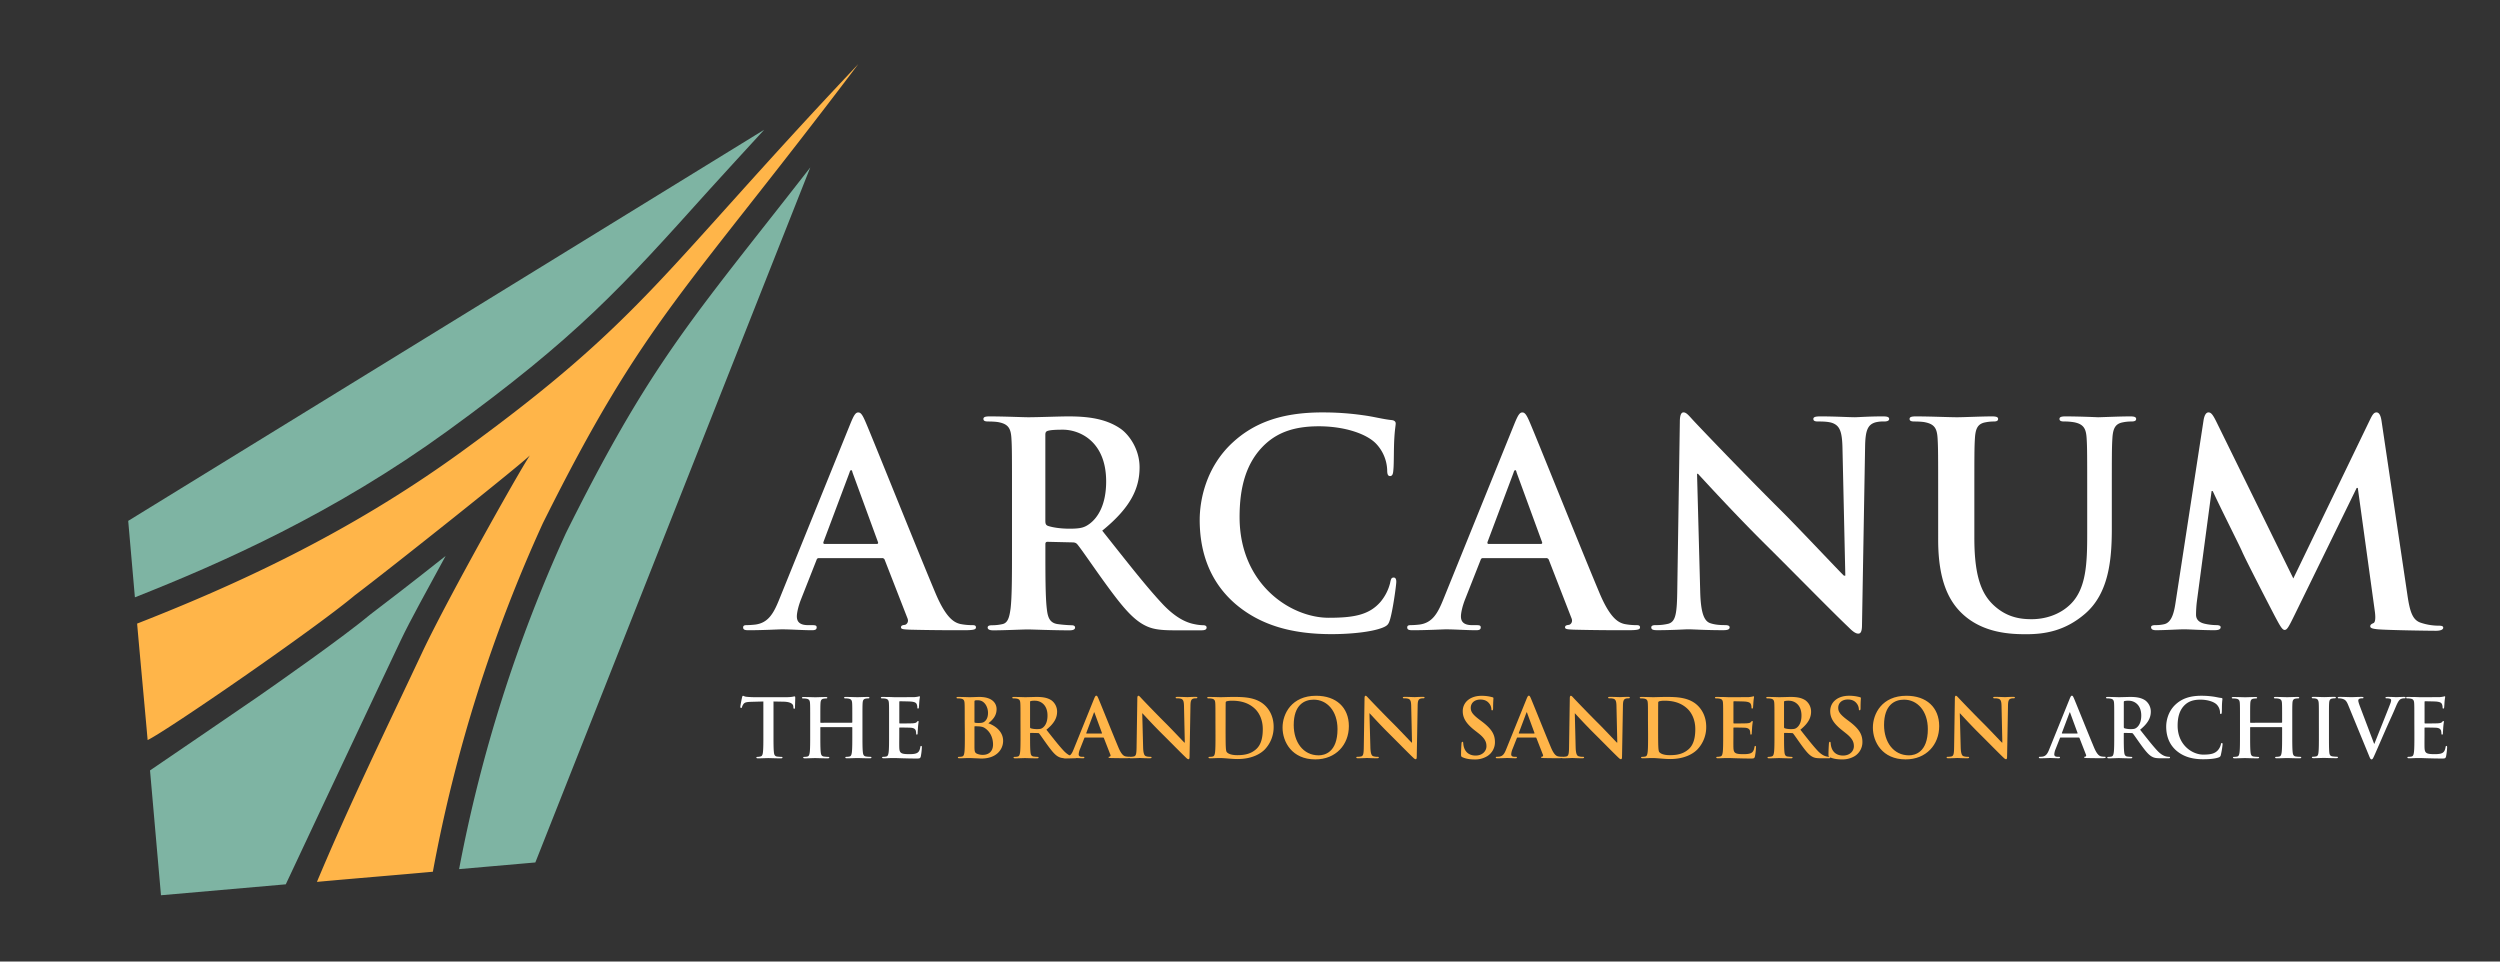
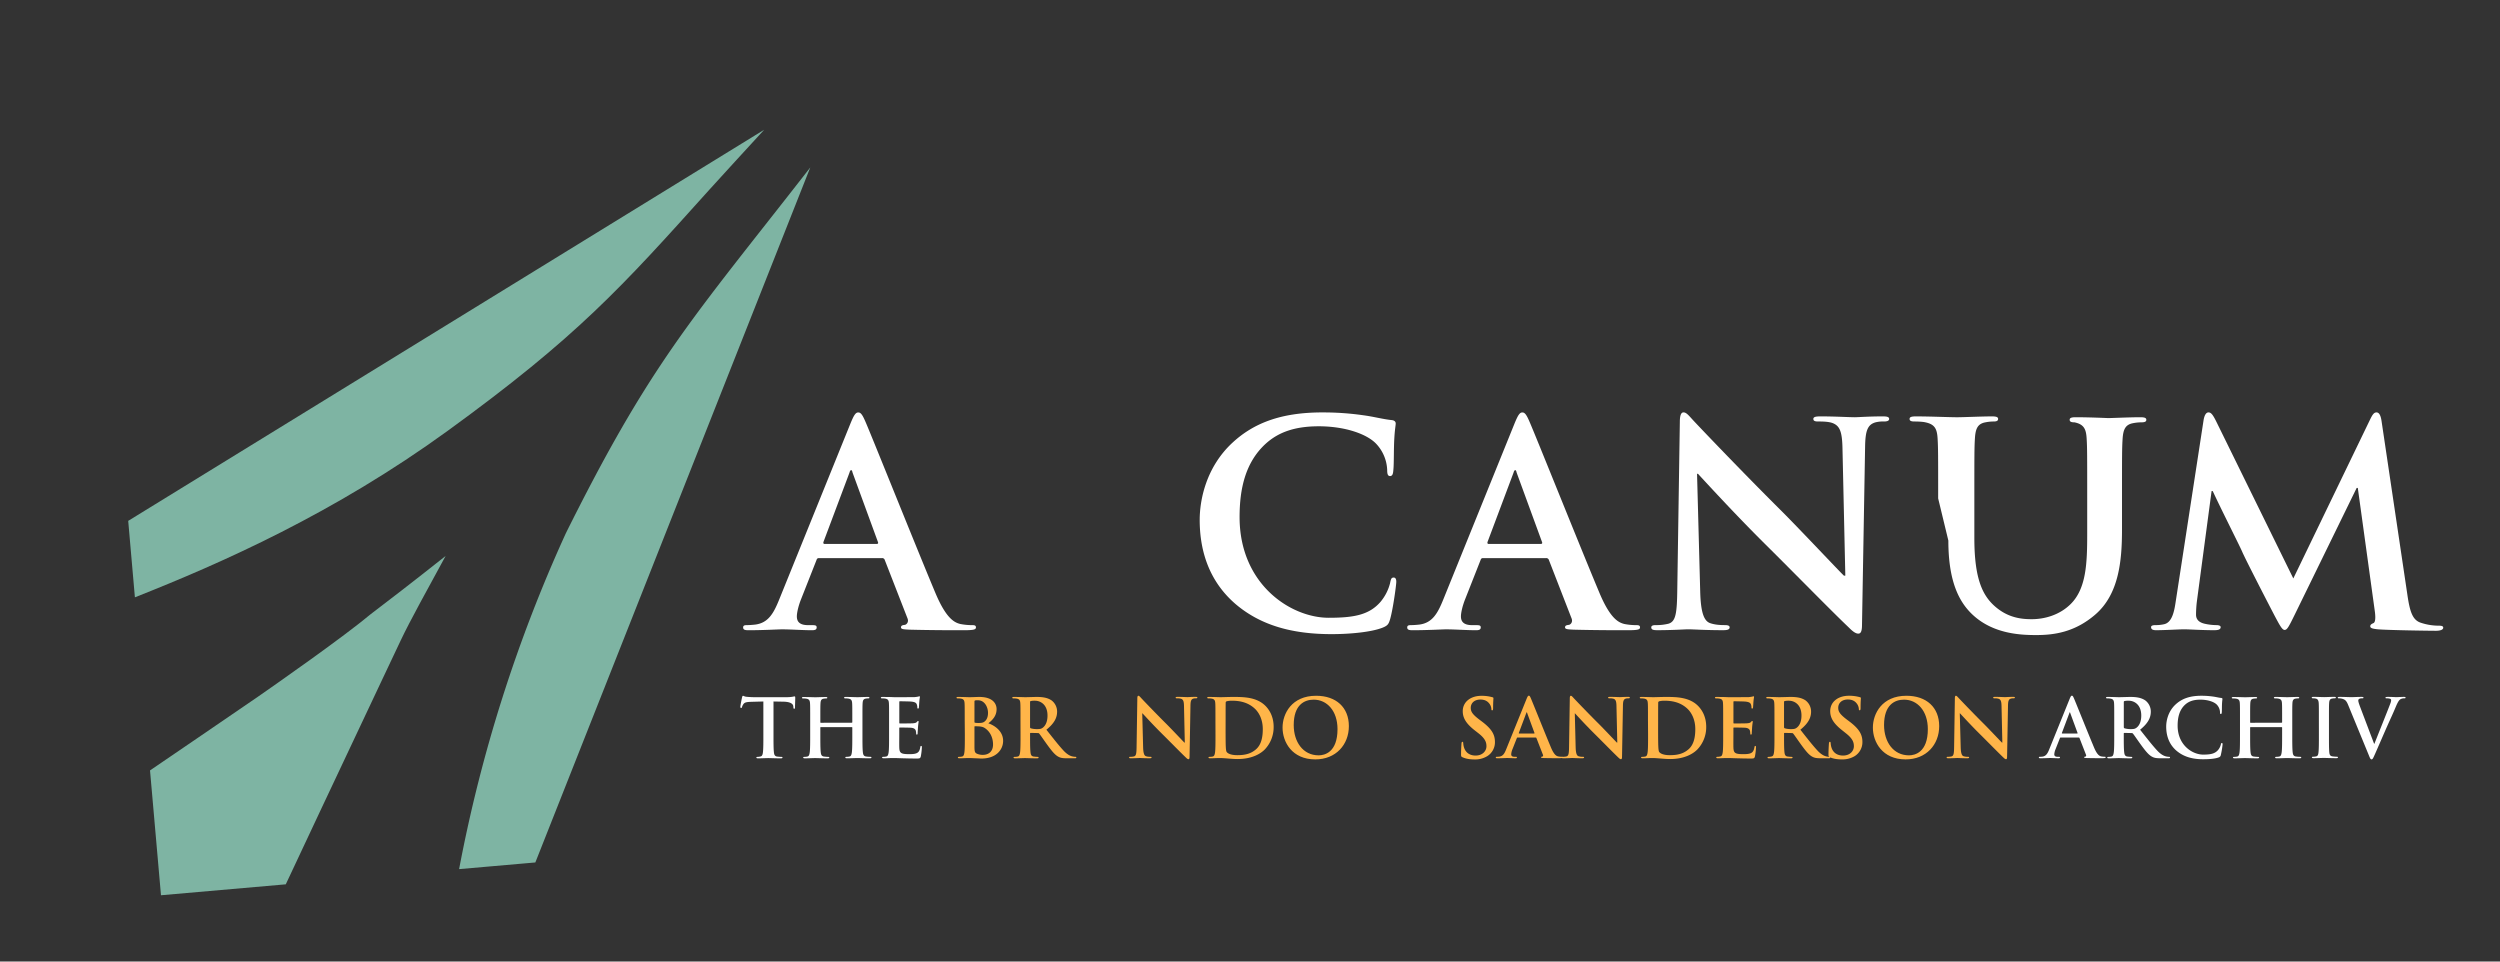
<svg xmlns="http://www.w3.org/2000/svg" xmlns:ns1="http://sodipodi.sourceforge.net/DTD/sodipodi-0.dtd" xmlns:ns2="http://www.inkscape.org/namespaces/inkscape" viewBox="0 0 390 150" version="1.1" id="svg82" ns1:docname="Arcanum - MAIN LOGO for Arcanum.svg" ns2:version="0.92.4 (5da689c313, 2019-01-14)" ns2:export-filename="C:\Users\har29370\Downloads\Jofwu-20211019T175032Z-001\Jofwu\Arcanum - MAIN LOGO for Arcanum.png" ns2:export-xdpi="96" ns2:export-ydpi="96" width="390" height="150">
  <rect x="0" y="0" width="390" height="150" fill="#333333" stroke="none" />
  <ns1:namedview pagecolor="#ffffff" bordercolor="#666666" borderopacity="1" objecttolerance="10" gridtolerance="10" guidetolerance="10" ns2:pageopacity="0" ns2:pageshadow="2" ns2:window-width="1920" ns2:window-height="1017" id="namedview84" showgrid="false" ns2:zoom="1.3804197" ns2:cx="134.96728" ns2:cy="51.897632" ns2:window-x="1912" ns2:window-y="-8" ns2:window-maximized="1" ns2:current-layer="svg82" />
  <defs id="defs4">
    <style id="style2">.cls-1{fill:#186e64;}.cls-2{fill:#ffb25b;}</style>
  </defs>
  <g id="Capa_2" data-name="Capa 2" transform="translate(-1054.043,-391.4)">
    <g id="Capa_1-2" data-name="Capa 1" transform="matrix(0.139,0,0,0.139,1074.043,401.4)">
      <path class="cls-1" d="m 775.189,554.42 c -1.59,0 -2.23,0.64 -2.86,2.54 l -17.14,43.49 c -3.18,7.94 -4.77,15.56 -4.77,19.37 0,5.71 2.86,9.84 12.7,9.84 h 4.76 c 3.82,0 4.77,0.63 4.77,2.54 0,2.54 -1.91,3.17 -5.4,3.17 -10.16,0 -23.81,-1 -33.65,-1 -3.49,0 -21,1 -37.46,1 -4.13,0 -6,-0.63 -6,-3.17 0,-1.91 1.27,-2.54 3.81,-2.54 a 95.32,95.32 0 0 0 9.84,-0.64 c 14.6,-1.9 20.64,-12.69 27,-28.57 l 79.68,-196.82 c 3.81,-9.2 5.72,-12.69 8.89,-12.69 2.86,0 4.76,2.85 7.94,10.16 7.61,17.45 58.41,144.44 78.72,192.69 12.07,28.57 21.28,33 27.94,34.6 a 69.78,69.78 0 0 0 13.33,1.27 c 2.55,0 4.13,0.32 4.13,2.54 0,2.54 -2.86,3.17 -14.6,3.17 -11.43,0 -34.6,0 -60,-0.63 -5.71,-0.32 -9.52,-0.32 -9.52,-2.54 0,-1.91 1.27,-2.54 4.44,-2.86 2.22,-0.63 4.45,-3.49 2.86,-7.3 l -25.47,-65.39 a 3,3 0 0 0 -3.17,-2.23 z m 64.76,-15.87 c 1.59,0 1.9,-0.95 1.59,-1.9 l -28.58,-78.1 c -0.31,-1.26 -0.63,-2.85 -1.59,-2.85 -0.96,0 -1.58,1.59 -1.9,2.85 l -29.2,77.78 c -0.32,1.27 0,2.22 1.27,2.22 z" id="path6" ns2:connector-curvature="0" style="fill:#ffffff;fill-opacity:1" />
-       <path class="cls-1" d="m 991.878,487.44 c 0,-48.25 0,-57.14 -0.64,-67.3 -0.63,-10.79 -3.18,-15.87 -13.65,-18.09 -2.54,-0.64 -7.94,-0.95 -12.38,-0.95 -3.49,0 -5.4,-0.64 -5.4,-2.86 0,-2.22 2.23,-2.86 7,-2.86 16.82,0 36.82,0.95 43.49,0.95 10.79,0 34.92,-0.95 44.76,-0.95 20,0 41.27,1.91 58.41,13.65 8.89,6 21.59,22.22 21.59,43.49 0,23.5 -9.84,45.08 -41.91,71.11 28.25,35.53 50.16,63.81 68.88,83.53 17.78,18.41 30.8,20.64 35.56,21.59 a 50.35,50.35 0 0 0 8.89,1 c 2.53,0 3.8,1 3.8,2.54 0,2.54 -2.22,3.17 -6,3.17 h -30.15 c -17.78,0 -25.72,-1.58 -34,-6 -13.65,-7.3 -25.72,-22.22 -43.5,-46.66 -12.69,-17.46 -27.3,-39 -31.42,-43.81 -1.59,-1.9 -3.49,-2.22 -5.72,-2.22 l -27.61,-0.64 c -1.59,0 -2.54,0.64 -2.54,2.54 v 4.45 c 0,29.52 0,54.6 1.58,67.93 1,9.2 2.86,16.19 12.38,17.46 a 147.52,147.52 0 0 0 15.56,1.27 c 2.54,0 3.81,1 3.81,2.54 0,2.22 -2.22,3.17 -6.35,3.17 -18.41,0 -41.9,-1 -46.67,-1 -6,0 -26,1 -38.72,1 -4.13,0 -6.36,-1 -6.36,-3.17 0,-1.59 1.28,-2.54 5.08,-2.54 a 52.08,52.08 0 0 0 11.43,-1.27 c 6.35,-1.27 7.94,-8.26 9.21,-17.46 1.59,-13.33 1.59,-38.41 1.59,-67.62 z m 37.43,25.08 c 0,3.49 0.63,4.76 2.85,5.72 6.67,2.22 16.19,3.17 24.13,3.17 12.7,0 16.82,-1.27 22.54,-5.4 9.52,-7 18.73,-21.58 18.73,-47.62 0,-45.07 -29.84,-58.09 -48.57,-58.09 -7.94,0 -13.65,0.32 -16.83,1.27 -2.22,0.63 -2.85,1.91 -2.85,4.45 z" id="path8" ns2:connector-curvature="0" style="fill:#ffffff;fill-opacity:1" />
      <path class="cls-1" d="m 1241.897,605.22 c -31.11,-27.31 -39.36,-62.86 -39.36,-93.65 0,-21.59 6.66,-59 37.14,-87 22.85,-21 53,-33.65 100.32,-33.65 a 314.39,314.39 0 0 1 46,3.17 c 12.07,1.59 22.22,4.44 31.75,5.4 3.49,0.32 4.76,1.9 4.76,3.81 0,2.54 -1,6.35 -1.58,17.46 -0.64,10.47 -0.32,27.93 -1,34.28 -0.32,4.76 -1,7.3 -3.81,7.3 -2.54,0 -3.17,-2.54 -3.17,-7 a 45.39,45.39 0 0 0 -12.32,-29.18 c -10.48,-11.11 -35.24,-19.68 -64.44,-19.68 -27.62,0 -45.72,7 -59.69,19.68 -23.17,21.27 -29.2,51.43 -29.2,82.22 0,75.56 57.45,113 100,113 28.26,0 45.4,-3.18 58.1,-17.78 a 52.93,52.93 0 0 0 10.79,-21 c 1,-5.08 1.59,-6.35 4.13,-6.35 2.22,0 2.85,2.22 2.85,4.76 0,3.81 -3.8,31.43 -7,42.22 -1.59,5.4 -2.86,7 -8.25,9.21 -12.7,5.08 -36.83,7.3 -57.14,7.3 -43.48,0.08 -79.99,-9.45 -108.88,-34.52 z" id="path10" ns2:connector-curvature="0" style="fill:#ffffff;fill-opacity:1" />
      <path class="cls-1" d="m 1520.486,554.42 c -1.58,0 -2.22,0.64 -2.86,2.54 l -17.14,43.49 c -3.17,7.94 -4.76,15.56 -4.76,19.37 0,5.71 2.86,9.84 12.7,9.84 h 4.76 c 3.81,0 4.76,0.63 4.76,2.54 0,2.54 -1.9,3.17 -5.4,3.17 -10.16,0 -23.8,-1 -33.65,-1 -3.49,0 -21,1 -37.46,1 -4.12,0 -6,-0.63 -6,-3.17 0,-1.91 1.27,-2.54 3.81,-2.54 a 95.32,95.32 0 0 0 9.84,-0.64 c 14.61,-1.9 20.64,-12.69 27,-28.57 l 79.68,-196.82 c 3.81,-9.2 5.71,-12.69 8.89,-12.69 2.85,0 4.76,2.85 7.93,10.16 7.62,17.45 58.42,144.44 78.73,192.69 12.06,28.57 21.27,33 27.94,34.6 a 69.78,69.78 0 0 0 13.33,1.27 c 2.54,0 4.13,0.32 4.13,2.54 0,2.54 -2.86,3.17 -14.61,3.17 -11.42,0 -34.6,0 -60,-0.63 -5.72,-0.32 -9.53,-0.32 -9.53,-2.54 0,-1.91 1.27,-2.54 4.45,-2.86 2.22,-0.63 4.44,-3.49 2.85,-7.3 l -25.39,-65.39 a 3.07,3.07 0 0 0 -3.18,-2.23 z m 64.76,-15.87 c 1.59,0 1.9,-0.95 1.59,-1.9 l -28.57,-78.1 c -0.32,-1.26 -0.64,-2.85 -1.59,-2.85 -0.95,0 -1.59,1.59 -1.91,2.85 l -29.2,77.78 c -0.32,1.27 0,2.22 1.27,2.22 z" id="path12" ns2:connector-curvature="0" style="fill:#ffffff;fill-opacity:1" />
      <path class="cls-1" d="m 1764.264,592.16 c 0.63,24.76 4.76,33 11.11,35.24 5.4,1.9 11.43,2.22 16.51,2.22 3.49,0 5.4,0.63 5.4,2.54 0,2.54 -2.86,3.17 -7.3,3.17 -20.64,0 -33.34,-1 -39.37,-1 -2.86,0 -17.78,1 -34.28,1 -4.13,0 -7,-0.31 -7,-3.17 0,-1.91 1.91,-2.54 5.08,-2.54 a 56.37,56.37 0 0 0 14.29,-1.59 c 8.25,-2.54 9.52,-11.74 9.84,-39.36 l 2.85,-187 c 0,-6.35 1,-10.79 4.13,-10.79 3.49,0 6.35,4.12 11.75,9.84 3.81,4.13 52.06,54.92 98.41,101 21.58,21.59 64.44,67.3 69.84,72.38 h 1.59 l -3.18,-142.54 c -0.32,-19.37 -3.18,-25.4 -10.79,-28.57 -4.76,-1.9 -12.38,-1.9 -16.83,-1.9 -3.81,0 -5.08,-1 -5.08,-2.86 0,-2.54 3.5,-2.86 8.26,-2.86 16.5,0 31.74,0.95 38.41,0.95 3.49,0 15.55,-0.95 31.11,-0.95 4.12,0 7.3,0.32 7.3,2.86 0,1.9 -1.9,2.86 -5.71,2.86 a 34.69,34.69 0 0 0 -9.53,0.95 c -8.89,2.54 -11.43,9.2 -11.75,27 l -3.48,200.3 c 0,7 -1.28,9.84 -4.13,9.84 -3.49,0 -7.31,-3.49 -10.8,-7 -20,-19 -60.63,-60.63 -93.64,-93.33 -34.61,-34.28 -69.84,-73 -75.56,-79.05 h -1 z" id="path14" ns2:connector-curvature="0" style="fill:#ffffff;fill-opacity:1" />
-       <path class="cls-1" d="m 2031.319,487.44 c 0,-48.25 0,-57.14 -0.64,-67.3 -0.63,-10.79 -3.17,-15.87 -13.65,-18.09 -2.54,-0.64 -7.94,-0.95 -12.38,-0.95 -3.49,0 -5.4,-0.64 -5.4,-2.86 0,-2.22 2.23,-2.86 7,-2.86 16.82,0 36.82,0.95 46.35,0.95 7.61,0 27.61,-0.95 39,-0.95 4.76,0 7,0.64 7,2.86 0,2.22 -1.91,2.86 -5.08,2.86 a 47.39,47.39 0 0 0 -9.21,0.95 c -8.57,1.58 -11.11,7 -11.74,18.09 -0.64,10.16 -0.64,19 -0.64,67.3 v 44.45 c 0,46 9.21,65.39 24.76,78.09 14.29,11.74 28.89,13 39.68,13 14,0 31.11,-4.44 43.81,-17.14 17.46,-17.46 18.41,-46 18.41,-78.73 v -39.67 c 0,-48.25 0,-57.14 -0.63,-67.3 -0.64,-10.79 -3.17,-15.87 -13.65,-18.09 a 61.13,61.13 0 0 0 -11.43,-0.95 c -3.49,0 -5.4,-0.64 -5.4,-2.86 0,-2.22 2.23,-2.86 6.67,-2.86 16.19,0 36.19,0.95 36.51,0.95 3.81,0 23.8,-0.95 36.19,-0.95 4.44,0 6.66,0.64 6.66,2.86 0,2.22 -1.9,2.86 -5.71,2.86 a 47.39,47.39 0 0 0 -9.21,0.95 c -8.57,1.58 -11.11,7 -11.74,18.09 -0.64,10.16 -0.64,19 -0.64,67.3 v 34 c 0,35.24 -3.49,72.7 -30.16,95.55 -22.54,19.37 -45.39,22.86 -66,22.86 -16.82,0 -47.3,-1 -70.47,-21.9 -16.19,-14.61 -28.25,-38.1 -28.25,-84.13 z" id="path16" ns2:connector-curvature="0" style="fill:#ffffff;fill-opacity:1" />
+       <path class="cls-1" d="m 2031.319,487.44 c 0,-48.25 0,-57.14 -0.64,-67.3 -0.63,-10.79 -3.17,-15.87 -13.65,-18.09 -2.54,-0.64 -7.94,-0.95 -12.38,-0.95 -3.49,0 -5.4,-0.64 -5.4,-2.86 0,-2.22 2.23,-2.86 7,-2.86 16.82,0 36.82,0.95 46.35,0.95 7.61,0 27.61,-0.95 39,-0.95 4.76,0 7,0.64 7,2.86 0,2.22 -1.91,2.86 -5.08,2.86 a 47.39,47.39 0 0 0 -9.21,0.95 c -8.57,1.58 -11.11,7 -11.74,18.09 -0.64,10.16 -0.64,19 -0.64,67.3 v 44.45 c 0,46 9.21,65.39 24.76,78.09 14.29,11.74 28.89,13 39.68,13 14,0 31.11,-4.44 43.81,-17.14 17.46,-17.46 18.41,-46 18.41,-78.73 v -39.67 c 0,-48.25 0,-57.14 -0.63,-67.3 -0.64,-10.79 -3.17,-15.87 -13.65,-18.09 c -3.49,0 -5.4,-0.64 -5.4,-2.86 0,-2.22 2.23,-2.86 6.67,-2.86 16.19,0 36.19,0.95 36.51,0.95 3.81,0 23.8,-0.95 36.19,-0.95 4.44,0 6.66,0.64 6.66,2.86 0,2.22 -1.9,2.86 -5.71,2.86 a 47.39,47.39 0 0 0 -9.21,0.95 c -8.57,1.58 -11.11,7 -11.74,18.09 -0.64,10.16 -0.64,19 -0.64,67.3 v 34 c 0,35.24 -3.49,72.7 -30.16,95.55 -22.54,19.37 -45.39,22.86 -66,22.86 -16.82,0 -47.3,-1 -70.47,-21.9 -16.19,-14.61 -28.25,-38.1 -28.25,-84.13 z" id="path16" ns2:connector-curvature="0" style="fill:#ffffff;fill-opacity:1" />
      <path class="cls-1" d="m 2329.263,399.16 c 1,-5.4 2.86,-8.25 5.4,-8.25 2.54,0 4.45,1.58 8.57,9.84 l 86.67,176.5 86.34,-178.73 c 2.54,-5.08 4.13,-7.61 7,-7.61 2.87,0 4.76,3.17 5.71,9.84 l 28.89,194.28 c 2.86,20 6,29.2 15.55,32.06 a 63.39,63.39 0 0 0 19.69,3.17 c 2.85,0 5.07,0.32 5.07,2.23 0,2.54 -3.8,3.49 -8.25,3.49 -7.94,0 -51.74,-0.64 -64.44,-1.59 -7.3,-0.63 -9.21,-1.59 -9.21,-3.49 0,-1.59 1.27,-2.54 3.49,-3.49 1.91,-0.63 2.86,-4.76 1.59,-13.65 l -19.05,-138.09 h -1.27 l -69.2,141.58 c -7.3,14.92 -8.89,17.78 -11.74,17.78 -2.85,0 -6,-6.35 -11.12,-15.88 -7.61,-14.6 -32.69,-63.17 -36.5,-72.06 -2.86,-6.67 -21.91,-44.12 -33,-67.93 h -1.26 l -16.51,123.81 a 126.52,126.52 0 0 0 -0.95,14.92 c 0,6 4.13,8.89 9.53,10.15 a 61.29,61.29 0 0 0 13.33,1.59 c 2.54,0 4.76,0.63 4.76,2.22 0,2.86 -2.86,3.49 -7.62,3.49 -13.33,0 -27.62,-1 -33.33,-1 -6,0 -21.27,1 -31.43,1 -3.17,0 -5.71,-0.63 -5.71,-3.49 0,-1.59 1.9,-2.22 5.07,-2.22 a 40.9,40.9 0 0 0 9.53,-1 c 8.89,-1.9 11.43,-14.29 13,-25.08 z" id="path18" ns2:connector-curvature="0" style="fill:#ffffff;fill-opacity:1" />
      <path class="cls-1" d="m 712.829,715.336 -13.568,0.37 c -5.283,0.175 -7.473,0.637 -8.84,2.642 a 10.782,10.782 0 0 0 -1.552,3.186 c -0.175,0.73 -0.452,1.09 -1.028,1.09 -0.576,0 -0.822,-0.452 -0.822,-1.46 0,-1.449 1.737,-9.744 1.912,-10.474 0.278,-1.182 0.545,-1.727 1.1,-1.727 0.73,0 1.634,0.905 3.916,1.09 2.642,0.278 6.095,0.463 9.107,0.463 h 36.088 a 43.036,43.036 0 0 0 6.29,-0.463 23.353,23.353 0 0 1 2.457,-0.452 c 0.637,0 0.73,0.545 0.73,1.912 0,1.912 -0.267,8.223 -0.267,10.566 -0.092,0.915 -0.278,1.46 -0.822,1.46 -0.73,0 -0.915,-0.452 -1.028,-1.819 l -0.092,-1.028 c -0.175,-2.364 -2.642,-4.913 -10.741,-5.139 l -11.461,-0.216 v 37.352 c 0,8.377 0,15.572 0.452,19.529 0.278,2.559 0.822,4.553 3.556,4.923 a 37.805,37.805 0 0 0 4.646,0.36 c 1.028,0 1.46,0.278 1.46,0.73 0,0.637 -0.73,0.915 -1.737,0.915 -6.013,0 -11.748,-0.278 -14.298,-0.278 -2.056,0 -7.832,0.278 -11.481,0.278 -1.182,0 -1.819,-0.278 -1.819,-0.915 0,-0.452 0.37,-0.73 1.46,-0.73 a 14.739,14.739 0 0 0 3.299,-0.493 c 1.819,-0.37 2.364,-2.364 2.642,-5.006 0.452,-3.834 0.452,-11.029 0.452,-19.406 z" id="path20" ns2:connector-curvature="0" style="fill:#ffffff;fill-opacity:1;stroke-width:1.028" />
      <path class="cls-1" d="m 812.11,739.152 c 0.278,0 0.545,-0.185 0.545,-0.637 v -1.912 c 0,-13.845 0,-16.446 -0.175,-19.313 -0.185,-3.084 -0.915,-4.553 -3.916,-5.139 a 18.501,18.501 0 0 0 -3.556,-0.278 c -1.028,0 -1.552,-0.175 -1.552,-0.812 0,-0.637 0.637,-0.822 1.912,-0.822 4.923,0 10.659,0.278 13.126,0.278 2.179,0 7.925,-0.278 11.471,-0.278 1.275,0 1.912,0.185 1.912,0.822 0,0.637 -0.545,0.812 -1.634,0.812 a 15.911,15.911 0 0 0 -2.642,0.278 c -2.467,0.452 -3.186,2.004 -3.371,5.139 -0.185,2.919 -0.185,5.468 -0.185,19.313 v 16.035 c 0,8.377 0,15.572 0.452,19.529 0.278,2.559 0.822,4.553 3.556,4.923 a 37.805,37.805 0 0 0 4.646,0.36 c 1.028,0 1.46,0.278 1.46,0.73 0,0.637 -0.73,0.915 -1.819,0.915 -5.92,0 -11.666,-0.278 -14.215,-0.278 -2.056,0 -7.832,0.278 -11.389,0.278 -1.275,0 -1.912,-0.278 -1.912,-0.915 0,-0.452 0.37,-0.73 1.46,-0.73 a 14.739,14.739 0 0 0 3.279,-0.36 c 1.819,-0.37 2.282,-2.364 2.642,-5.006 0.452,-3.834 0.452,-11.029 0.452,-19.406 v -8.017 a 0.514,0.514 0 0 0 -0.545,-0.545 h -34.793 a 0.473,0.473 0 0 0 -0.545,0.545 v 8.017 c 0,8.377 0,15.572 0.452,19.529 0.267,2.559 0.822,4.553 3.556,4.923 a 37.805,37.805 0 0 0 4.646,0.36 c 1.028,0 1.449,0.278 1.449,0.73 0,0.637 -0.73,0.915 -1.819,0.915 -5.92,0 -11.656,-0.278 -14.205,-0.278 -2.056,0 -7.843,0.278 -11.481,0.278 -1.182,0 -1.819,-0.278 -1.819,-0.915 0,-0.452 0.36,-0.73 1.449,-0.73 a 14.668,14.668 0 0 0 3.279,-0.36 c 1.83,-0.37 2.282,-2.364 2.642,-5.006 0.463,-3.834 0.463,-11.029 0.463,-19.406 v -16.035 c 0,-13.845 0,-16.446 -0.185,-19.313 -0.185,-3.084 -0.915,-4.553 -3.916,-5.139 a 18.501,18.501 0 0 0 -3.556,-0.278 c -1.028,0 -1.542,-0.175 -1.542,-0.812 0,-0.637 0.637,-0.822 1.912,-0.822 4.913,0 10.659,0.278 13.115,0.278 2.189,0 7.925,-0.278 11.481,-0.278 1.275,0 1.912,0.185 1.912,0.822 0,0.637 -0.545,0.812 -1.645,0.812 a 16.014,16.014 0 0 0 -2.642,0.278 c -2.457,0.452 -3.186,2.004 -3.371,5.139 -0.175,2.919 -0.175,5.468 -0.175,19.313 v 1.912 c 0,0.452 0.267,0.637 0.545,0.637 z" id="path22" ns2:connector-curvature="0" style="fill:#ffffff;fill-opacity:1;stroke-width:1.028" />
      <path class="cls-1" d="m 853.923,736.603 c 0,-13.845 0,-16.446 -0.185,-19.313 -0.185,-3.084 -0.905,-4.553 -3.916,-5.139 a 18.44,18.44 0 0 0 -3.556,-0.278 c -1.028,0 -1.542,-0.175 -1.542,-0.812 0,-0.637 0.637,-0.822 2.004,-0.822 2.457,0 5.139,0.092 7.38,0.092 2.241,0 4.461,0.185 5.735,0.185 2.919,0 21.04,0 22.777,-0.092 a 35.975,35.975 0 0 0 3.916,-0.555 9.323,9.323 0 0 1 1.449,-0.36 c 0.463,0 0.555,0.36 0.555,0.822 a 55.874,55.874 0 0 0 -0.73,5.92 c -0.092,0.915 -0.278,4.913 -0.463,6.013 -0.082,0.452 -0.267,1.028 -0.905,1.028 -0.637,0 -0.822,-0.452 -0.822,-1.275 a 9.837,9.837 0 0 0 -0.545,-3.279 c -0.637,-1.634 -1.552,-2.734 -6.105,-3.279 -1.552,-0.185 -11.111,-0.36 -12.93,-0.36 -0.463,0 -0.637,0.267 -0.637,0.905 v 22.973 c 0,0.648 0.082,1.028 0.637,1.028 2.056,0 12.478,0 14.575,-0.185 2.097,-0.185 3.546,-0.452 4.368,-1.367 0.637,-0.73 1.028,-1.182 1.46,-1.182 0.432,0 0.637,0.185 0.637,0.73 0,0.545 -0.37,2.056 -0.73,6.65 -0.092,1.819 -0.37,5.468 -0.37,6.105 0,0.637 0,1.727 -0.812,1.727 a 0.72,0.72 0 0 1 -0.822,-0.822 23.857,23.857 0 0 0 -0.37,-3.279 c -0.452,-1.819 -1.727,-3.186 -5.139,-3.546 -1.727,-0.185 -10.751,-0.278 -12.93,-0.278 -0.463,0 -0.545,0.37 -0.545,0.915 v 7.195 c 0,3.084 -0.092,11.471 0,14.113 0.175,6.29 1.634,7.658 10.926,7.658 2.364,0 6.167,0 8.562,-1.09 2.395,-1.09 3.464,-3.012 4.111,-6.743 0.185,-1.028 0.36,-1.367 1.028,-1.367 0.668,0 0.73,0.73 0.73,1.634 a 71.868,71.868 0 0 1 -1.182,10.114 c -0.637,2.364 -1.46,2.364 -4.913,2.364 -6.835,0 -11.851,-0.175 -15.767,-0.267 -3.916,-0.092 -6.732,-0.278 -9.467,-0.278 -1.028,0 -3.012,0 -5.191,0.092 -2.179,0.092 -4.471,0.185 -6.29,0.185 -1.182,0 -1.819,-0.278 -1.819,-0.915 0,-0.452 0.36,-0.73 1.46,-0.73 a 14.822,14.822 0 0 0 3.279,-0.36 c 1.819,-0.37 2.272,-2.364 2.642,-5.006 0.452,-3.834 0.452,-11.029 0.452,-19.406 z" id="path24" ns2:connector-curvature="0" style="fill:#ffffff;fill-opacity:1;stroke-width:1.028" />
      <path class="cls-2" d="m 938.814,736.603 c 0,-13.845 0,-16.446 -0.175,-19.313 -0.185,-3.084 -0.915,-4.553 -3.916,-5.139 a 18.501,18.501 0 0 0 -3.556,-0.278 c -1.028,0 -1.552,-0.175 -1.552,-0.812 0,-0.637 0.637,-0.822 2.056,-0.822 4.831,0 10.566,0.278 12.396,0.278 4.461,0 8.017,-0.278 11.111,-0.278 16.446,0 19.406,8.84 19.406,13.66 0,7.473 -4.286,11.933 -9.251,15.942 7.462,2.549 16.579,9.025 16.579,19.683 0,9.744 -7.565,19.848 -24.329,19.848 -1.09,0 -3.731,-0.175 -6.373,-0.267 -2.642,-0.092 -5.468,-0.278 -6.835,-0.278 -1.028,0 -3.001,0 -5.139,0.092 -2.138,0.092 -4.461,0.185 -6.28,0.185 -1.192,0 -1.83,-0.278 -1.83,-0.915 0,-0.452 0.37,-0.73 1.46,-0.73 a 14.739,14.739 0 0 0 3.279,-0.36 c 1.819,-0.37 2.282,-2.364 2.642,-5.006 0.452,-3.834 0.452,-11.029 0.452,-19.406 z m 10.936,1.552 c 0,0.73 0.278,0.905 0.637,1.028 a 21.976,21.976 0 0 0 4.286,0.278 c 3.001,0 5.006,-0.37 6.558,-1.737 2.364,-1.912 3.731,-5.139 3.731,-9.652 0,-6.105 -3.556,-14.123 -11.389,-14.123 a 14.452,14.452 0 0 0 -3.001,0.185 c -0.637,0.185 -0.822,0.545 -0.822,1.552 z m 12.026,7.288 c -1.912,-1.367 -4.009,-2.004 -7.565,-2.189 -1.634,-0.092 -2.549,-0.092 -3.916,-0.092 -0.36,0 -0.545,0.185 -0.545,0.637 v 21.585 c 0,6.003 0.278,7.555 3.186,8.737 a 16.322,16.322 0 0 0 6.65,1.1 c 4.111,0 11.019,-2.189 11.019,-11.666 0,-5.633 -1.912,-13.27 -8.829,-18.111 z" id="path26" ns2:connector-curvature="0" style="fill:#ffb549;fill-opacity:1;stroke-width:1.028" />
      <path class="cls-2" d="m 1001.4,736.603 c 0,-13.845 0,-16.446 -0.185,-19.313 -0.185,-3.084 -0.904,-4.553 -3.916,-5.139 a 18.399,18.399 0 0 0 -3.546,-0.278 c -1.028,0 -1.552,-0.175 -1.552,-0.812 0,-0.637 0.637,-0.822 2.056,-0.822 4.821,0 10.566,0.278 12.478,0.278 3.084,0 10.022,-0.278 12.848,-0.278 5.736,0 11.841,0.545 16.754,3.916 a 15.778,15.778 0 0 1 6.167,12.478 c 0,6.743 -2.827,12.941 -12.026,20.403 8.11,10.207 14.39,18.316 19.766,23.959 5.139,5.283 8.84,5.92 10.207,6.167 a 13.958,13.958 0 0 0 2.549,0.267 c 0.73,0 1.09,0.278 1.09,0.73 0,0.73 -0.637,0.915 -1.727,0.915 h -8.655 c -5.139,0 -7.38,-0.452 -9.744,-1.727 -3.916,-2.056 -7.38,-6.383 -12.478,-13.362 -3.649,-5.016 -7.843,-11.204 -9.025,-12.571 a 1.891,1.891 0 0 0 -1.634,-0.637 l -7.925,-0.185 c -0.463,0 -0.73,0.185 -0.73,0.73 v 1.275 c 0,8.47 0,15.665 0.452,19.529 0.278,2.642 0.822,4.636 3.556,5.006 a 41.114,41.114 0 0 0 4.461,0.36 c 0.73,0 1.089,0.278 1.089,0.73 0,0.637 -0.637,0.915 -1.819,0.915 -5.283,0 -12.026,-0.278 -13.362,-0.278 -1.727,0 -7.473,0.278 -11.111,0.278 -1.182,0 -1.819,-0.278 -1.819,-0.915 0,-0.452 0.36,-0.73 1.46,-0.73 a 14.739,14.739 0 0 0 3.279,-0.36 c 1.819,-0.37 2.272,-2.364 2.642,-5.006 0.452,-3.834 0.452,-11.029 0.452,-19.406 z m 10.751,7.195 c 0,1.028 0.175,1.367 0.812,1.645 a 24.083,24.083 0 0 0 6.928,0.905 c 3.639,0 4.831,-0.36 6.465,-1.542 2.734,-2.004 5.376,-6.167 5.376,-13.671 0,-12.93 -8.562,-16.662 -13.938,-16.662 a 19.92,19.92 0 0 0 -4.831,0.36 c -0.637,0.185 -0.812,0.545 -0.812,1.275 z" id="path28" ns2:connector-curvature="0" style="fill:#ffb549;fill-opacity:1;stroke-width:1.028" />
-       <path class="cls-2" d="m 1073.813,755.824 c -0.452,0 -0.637,0.185 -0.812,0.73 l -4.923,12.478 a 17.864,17.864 0 0 0 -1.367,5.561 c 0,1.634 0.822,2.816 3.649,2.816 h 1.367 c 1.089,0 1.367,0.185 1.367,0.73 0,0.73 -0.555,0.915 -1.552,0.915 -2.919,0 -6.835,-0.278 -9.662,-0.278 -1.028,0 -6.003,0.278 -10.741,0.278 -1.182,0 -1.737,-0.185 -1.737,-0.915 0,-0.545 0.37,-0.73 1.1,-0.73 a 27.074,27.074 0 0 0 2.816,-0.175 c 4.194,-0.555 5.92,-3.649 7.75,-8.223 l 22.86,-56.532 c 1.1,-2.642 1.645,-3.639 2.549,-3.639 0.905,0 1.367,0.822 2.282,2.909 2.189,5.016 16.764,41.454 22.613,55.299 3.464,8.223 6.105,9.477 8.017,9.929 a 19.622,19.622 0 0 0 3.824,0.36 c 0.73,0 1.182,0.092 1.182,0.73 0,0.637 -0.822,0.915 -4.194,0.915 -3.371,0 -9.929,0 -17.217,-0.185 -1.634,-0.092 -2.724,-0.092 -2.724,-0.73 0,-0.637 0.36,-0.73 1.275,-0.812 a 1.48,1.48 0 0 0 0.812,-2.056 l -7.308,-18.748 a 0.874,0.874 0 0 0 -0.904,-0.637 z m 18.584,-4.512 c 0.463,0 0.555,-0.278 0.463,-0.545 l -8.223,-22.407 c -0.093,-0.37 -0.185,-0.822 -0.452,-0.822 -0.267,0 -0.463,0.452 -0.545,0.822 l -8.387,22.315 c -0.092,0.36 0,0.637 0.37,0.637 z" id="path30" ns2:connector-curvature="0" style="fill:#ffb549;fill-opacity:1;stroke-width:1.028" />
      <path class="cls-2" d="m 1139.041,766.668 c 0.185,7.103 1.367,9.467 3.186,10.104 a 14.256,14.256 0 0 0 4.738,0.637 c 1.028,0 1.552,0.185 1.552,0.73 0,0.73 -0.822,0.915 -2.056,0.915 -5.92,0 -9.569,-0.278 -11.306,-0.278 -0.822,0 -5.139,0.278 -9.837,0.278 -1.182,0 -2.004,-0.092 -2.004,-0.915 0,-0.545 0.545,-0.73 1.46,-0.73 a 15.85,15.85 0 0 0 4.112,-0.452 c 2.374,-0.73 2.734,-3.371 2.827,-11.306 l 0.822,-53.654 c 0,-1.819 0.267,-3.084 1.182,-3.084 0.915,0 1.819,1.182 3.371,2.827 1.089,1.182 14.935,15.757 28.235,28.965 6.167,6.167 18.501,19.313 20.043,20.763 h 0.452 l -0.905,-40.898 c -0.092,-5.55 -0.915,-7.288 -3.083,-8.223 a 14.606,14.606 0 0 0 -4.821,-0.555 c -1.1,0 -1.46,-0.267 -1.46,-0.812 0,-0.73 1.028,-0.822 2.364,-0.822 4.739,0 9.117,0.278 11.029,0.278 1.028,0 4.461,-0.278 8.922,-0.278 1.182,0 2.056,0.092 2.056,0.822 0,0.545 -0.545,0.812 -1.645,0.812 a 9.724,9.724 0 0 0 -2.724,0.278 c -2.559,0.73 -3.279,2.642 -3.371,7.74 l -1.028,57.488 c 0,1.994 -0.36,2.816 -1.182,2.816 -1.028,0 -2.056,-1.028 -3.084,-2.004 -5.746,-5.458 -17.402,-17.391 -26.878,-26.776 -9.929,-9.837 -20.033,-20.958 -21.677,-22.685 h -0.278 z" id="path32" ns2:connector-curvature="0" style="fill:#ffb549;fill-opacity:1;stroke-width:1.028" />
      <path class="cls-2" d="m 1220.201,736.603 c 0,-13.845 0,-16.446 -0.175,-19.313 -0.185,-3.084 -0.915,-4.553 -3.926,-5.139 a 18.316,18.316 0 0 0 -3.546,-0.278 c -1.028,0 -1.552,-0.175 -1.552,-0.812 0,-0.637 0.637,-0.822 2.004,-0.822 4.831,0 10.566,0.278 13.116,0.278 2.827,0 8.562,-0.278 14.03,-0.278 11.389,0 26.601,0 36.53,10.381 4.553,4.738 8.84,12.334 8.84,23.137 a 36.201,36.201 0 0 1 -9.929,25.419 c -4.194,4.276 -13.671,10.751 -30.517,10.751 -3.279,0 -7.02,-0.278 -10.474,-0.555 -3.454,-0.278 -6.65,-0.545 -8.932,-0.545 -1.028,0 -3.001,0 -5.139,0.092 -2.138,0.092 -4.461,0.185 -6.29,0.185 -1.182,0 -1.819,-0.278 -1.819,-0.915 0,-0.452 0.37,-0.73 1.46,-0.73 a 14.739,14.739 0 0 0 3.279,-0.36 c 1.819,-0.37 2.282,-2.364 2.642,-5.006 0.452,-3.834 0.452,-11.029 0.452,-19.406 z m 11.389,10.022 c 0,9.652 0.092,16.672 0.185,18.399 0.092,2.282 0.267,5.92 1.028,6.928 1.182,1.727 4.738,3.639 11.933,3.639 9.251,0 15.49,-1.819 20.958,-6.558 5.828,-5.006 7.647,-13.3 7.647,-22.685 0,-11.563 -4.831,-19.036 -8.747,-22.767 -8.377,-8.017 -18.758,-9.107 -25.871,-9.107 a 24.062,24.062 0 0 0 -5.92,0.637 1.645,1.645 0 0 0 -1.09,1.819 c -0.092,3.084 -0.092,11.019 -0.092,18.214 z" id="path34" ns2:connector-curvature="0" style="fill:#ffb549;fill-opacity:1;stroke-width:1.028" />
      <path class="cls-2" d="m 1295.532,744.62 c 0,-15.582 10.279,-35.708 37.63,-35.708 22.674,0 36.797,13.208 36.797,34.063 0,20.855 -14.575,37.352 -37.712,37.352 -26.149,0 -36.715,-19.581 -36.715,-35.708 z m 61.672,1.727 c 0,-20.403 -11.748,-33.066 -26.724,-33.066 -10.484,0 -22.418,5.828 -22.418,28.513 0,18.954 10.484,33.981 27.968,33.981 6.424,0 21.174,-3.094 21.174,-29.428 z" id="path36" ns2:connector-curvature="0" style="fill:#ffb549;fill-opacity:1;stroke-width:1.028" />
-       <path class="cls-2" d="m 1394.094,766.668 c 0.185,7.103 1.367,9.467 3.197,10.104 a 14.205,14.205 0 0 0 4.728,0.637 c 1.028,0 1.552,0.185 1.552,0.73 0,0.73 -0.822,0.915 -2.056,0.915 -5.92,0 -9.559,-0.278 -11.306,-0.278 -0.812,0 -5.139,0.278 -9.837,0.278 -1.182,0 -2.056,-0.092 -2.056,-0.915 0,-0.545 0.545,-0.73 1.46,-0.73 a 15.922,15.922 0 0 0 4.112,-0.452 c 2.364,-0.73 2.734,-3.371 2.827,-11.306 l 0.812,-53.654 c 0,-1.819 0.278,-3.084 1.192,-3.084 0.915,0 1.819,1.182 3.361,2.827 1.1,1.182 14.945,15.757 28.246,28.965 6.167,6.167 18.501,19.313 20.043,20.763 h 0.452 l -0.915,-40.898 c -0.093,-5.55 -0.905,-7.288 -3.084,-8.223 a 14.668,14.668 0 0 0 -4.831,-0.555 c -1.09,0 -1.46,-0.267 -1.46,-0.812 0,-0.73 1.028,-0.822 2.374,-0.822 4.739,0 9.107,0.278 11.019,0.278 1.028,0 4.461,-0.278 8.932,-0.278 1.182,0 2.056,0.092 2.056,0.822 0,0.545 -0.555,0.812 -1.645,0.812 a 9.754,9.754 0 0 0 -2.734,0.278 c -2.549,0.73 -3.279,2.642 -3.371,7.74 l -1.028,57.488 c 0,1.994 -0.37,2.816 -1.182,2.816 -1.028,0 -2.056,-1.028 -3.084,-2.004 -5.736,-5.458 -17.402,-17.391 -26.868,-26.776 -9.929,-9.837 -20.043,-20.958 -21.678,-22.685 h -0.278 z" id="path38" ns2:connector-curvature="0" style="fill:#ffb549;fill-opacity:1;stroke-width:1.028" />
      <path class="cls-2" d="m 1497.579,777.964 c -1.46,-0.637 -1.727,-1.1 -1.727,-3.084 0,-5.006 0.36,-10.474 0.452,-11.933 0.092,-1.46 0.36,-2.364 1.089,-2.364 0.73,0 0.915,0.822 0.915,1.552 a 18.8,18.8 0 0 0 0.822,4.636 c 2.056,6.743 7.38,9.251 13.023,9.251 8.223,0 12.211,-5.561 12.211,-10.392 0,-4.461 -1.367,-8.655 -8.932,-14.575 l -4.194,-3.279 c -10.011,-7.832 -13.475,-14.205 -13.475,-21.585 0,-10.022 8.377,-17.217 21.04,-17.217 a 43.725,43.725 0 0 1 12.118,1.552 c 0.812,0.175 1.275,0.452 1.275,1.09 0,1.182 -0.37,3.824 -0.37,10.926 0,2.004 -0.267,2.734 -1.028,2.734 -0.761,0 -0.915,-0.545 -0.915,-1.634 a 11.008,11.008 0 0 0 -2.364,-6.013 c -1.367,-1.737 -4.009,-4.461 -9.929,-4.461 -6.743,0 -10.844,3.916 -10.844,9.374 0,4.194 2.056,7.38 9.662,13.126 l 2.549,1.912 c 11.019,8.285 14.935,14.575 14.935,23.23 a 18.368,18.368 0 0 1 -8.562,15.85 26.365,26.365 0 0 1 -14.482,3.731 c -5.252,-0.062 -9.354,-0.699 -13.27,-2.426 z" id="path40" ns2:connector-curvature="0" style="fill:#ffb549;fill-opacity:1;stroke-width:1.028" />
      <path class="cls-2" d="m 1559.25,755.824 c -0.463,0 -0.637,0.185 -0.822,0.73 l -4.923,12.478 a 17.782,17.782 0 0 0 -1.357,5.561 c 0,1.634 0.812,2.816 3.639,2.816 h 1.367 c 1.089,0 1.367,0.185 1.367,0.73 0,0.73 -0.545,0.915 -1.552,0.915 -2.909,0 -6.835,-0.278 -9.652,-0.278 -1.028,0 -6.013,0.278 -10.751,0.278 -1.182,0 -1.727,-0.185 -1.727,-0.915 0,-0.545 0.36,-0.73 1.089,-0.73 a 27.269,27.269 0 0 0 2.827,-0.175 c 4.183,-0.555 5.92,-3.649 7.74,-8.223 l 22.86,-56.532 c 1.1,-2.642 1.645,-3.639 2.559,-3.639 0.915,0 1.367,0.822 2.272,2.909 2.189,5.016 16.764,41.454 22.613,55.299 3.464,8.223 6.106,9.477 8.017,9.929 a 19.622,19.622 0 0 0 3.824,0.36 c 0.73,0 1.182,0.092 1.182,0.73 0,0.637 -0.812,0.915 -4.183,0.915 -3.371,0 -9.929,0 -17.217,-0.185 -1.645,-0.092 -2.734,-0.092 -2.734,-0.73 0,-0.637 0.36,-0.73 1.275,-0.812 a 1.49,1.49 0 0 0 0.822,-2.056 l -7.308,-18.748 a 0.884,0.884 0 0 0 -0.915,-0.637 z m 18.584,-4.553 c 0.452,0 0.545,-0.278 0.452,-0.545 l -8.223,-22.407 c -0.092,-0.37 -0.175,-0.822 -0.452,-0.822 -0.278,0 -0.452,0.452 -0.545,0.822 l -8.377,22.315 c -0.092,0.36 0,0.637 0.36,0.637 z" id="path42" ns2:connector-curvature="0" style="fill:#ffb549;fill-opacity:1;stroke-width:1.028" />
      <path class="cls-2" d="m 1624.468,766.668 c 0.185,7.103 1.367,9.467 3.186,10.104 a 14.256,14.256 0 0 0 4.738,0.637 c 1.028,0 1.552,0.185 1.552,0.73 0,0.73 -0.822,0.915 -2.056,0.915 -5.92,0 -9.559,-0.278 -11.306,-0.278 -0.822,0 -5.139,0.278 -9.837,0.278 -1.182,0 -2.056,-0.092 -2.056,-0.915 0,-0.545 0.545,-0.73 1.46,-0.73 a 15.922,15.922 0 0 0 4.111,-0.452 c 2.364,-0.73 2.734,-3.371 2.816,-11.306 l 0.822,-53.654 c 0,-1.819 0.278,-3.084 1.182,-3.084 0.904,0 1.829,1.182 3.371,2.827 1.1,1.182 14.945,15.757 28.246,28.965 6.167,6.167 18.501,19.313 20.033,20.763 h 0.463 l -0.915,-40.898 c -0.092,-5.55 -0.915,-7.288 -3.084,-8.223 a 14.668,14.668 0 0 0 -4.831,-0.555 c -1.09,0 -1.46,-0.267 -1.46,-0.812 0,-0.73 1.028,-0.822 2.374,-0.822 4.728,0 9.107,0.278 11.019,0.278 1.028,0 4.461,-0.278 8.932,-0.278 1.182,0 2.056,0.092 2.056,0.822 0,0.545 -0.545,0.812 -1.634,0.812 a 9.754,9.754 0 0 0 -2.734,0.278 c -2.549,0.73 -3.279,2.642 -3.371,7.74 l -1.028,57.488 c 0,1.994 -0.37,2.816 -1.192,2.816 -1.028,0 -2.056,-1.028 -3.084,-2.004 -5.736,-5.458 -17.402,-17.391 -26.868,-26.776 -9.929,-9.837 -20.043,-20.958 -21.688,-22.685 h -0.175 z" id="path44" ns2:connector-curvature="0" style="fill:#ffb549;fill-opacity:1;stroke-width:1.028" />
      <path class="cls-2" d="m 1705.638,736.603 c 0,-13.845 0,-16.446 -0.185,-19.313 -0.185,-3.084 -0.915,-4.553 -3.916,-5.139 a 18.501,18.501 0 0 0 -3.556,-0.278 c -1.028,0 -1.552,-0.175 -1.552,-0.812 0,-0.637 0.648,-0.822 2.056,-0.822 4.831,0 10.566,0.278 13.126,0.278 2.816,0 8.562,-0.278 14.02,-0.278 11.389,0 26.601,0 36.53,10.381 4.553,4.738 8.84,12.334 8.84,23.137 a 36.201,36.201 0 0 1 -9.929,25.419 c -4.194,4.276 -13.66,10.751 -30.517,10.751 -3.279,0 -7.01,-0.278 -10.474,-0.555 -3.464,-0.278 -6.65,-0.545 -8.932,-0.545 -1.028,0 -3.001,0 -5.139,0.092 -2.138,0.092 -4.461,0.185 -6.28,0.185 -1.192,0 -1.83,-0.278 -1.83,-0.915 0,-0.452 0.37,-0.73 1.46,-0.73 a 14.739,14.739 0 0 0 3.279,-0.36 c 1.819,-0.37 2.282,-2.364 2.642,-5.006 0.463,-3.834 0.463,-11.029 0.463,-19.406 z m 11.378,10.022 c 0,9.652 0.092,16.672 0.185,18.399 0.092,2.282 0.278,5.92 1.028,6.928 1.182,1.727 4.728,3.639 11.933,3.639 9.251,0 15.48,-1.819 20.948,-6.558 5.828,-5.006 7.647,-13.3 7.647,-22.685 0,-11.563 -4.821,-19.036 -8.737,-22.767 -8.387,-8.017 -18.769,-9.107 -25.871,-9.107 a 23.939,23.939 0 0 0 -5.92,0.637 1.645,1.645 0 0 0 -1.1,1.819 c -0.093,3.084 -0.093,11.019 -0.093,18.214 z" id="path46" ns2:connector-curvature="0" style="fill:#ffb549;fill-opacity:1;stroke-width:1.028" />
      <path class="cls-2" d="m 1790.025,736.603 c 0,-13.845 0,-16.446 -0.185,-19.313 -0.175,-3.084 -0.904,-4.553 -3.916,-5.139 a 18.399,18.399 0 0 0 -3.546,-0.278 c -1.028,0 -1.552,-0.175 -1.552,-0.812 0,-0.637 0.637,-0.822 2.056,-0.822 2.457,0 5.139,0.092 7.38,0.092 2.241,0 4.461,0.185 5.735,0.185 2.919,0 21.04,0 22.777,-0.092 a 35.975,35.975 0 0 0 3.916,-0.555 9.168,9.168 0 0 1 1.46,-0.36 c 0.452,0 0.545,0.36 0.545,0.822 a 55.874,55.874 0 0 0 -0.73,5.92 c -0.092,0.915 -0.278,4.913 -0.452,6.013 -0.092,0.452 -0.278,1.028 -0.915,1.028 -0.637,0 -0.822,-0.452 -0.822,-1.275 a 9.837,9.837 0 0 0 -0.545,-3.279 c -0.637,-1.634 -1.552,-2.734 -6.106,-3.279 -1.542,-0.185 -11.111,-0.36 -12.931,-0.36 -0.463,0 -0.637,0.267 -0.637,0.905 v 22.973 c 0,0.648 0.092,1.028 0.637,1.028 2.056,0 12.478,0 14.575,-0.185 2.097,-0.185 3.546,-0.452 4.368,-1.367 0.637,-0.73 1.028,-1.182 1.46,-1.182 0.432,0 0.637,0.185 0.637,0.73 0,0.545 -0.36,2.056 -0.73,6.65 -0.092,1.819 -0.36,5.468 -0.36,6.105 0,0.637 0,1.727 -0.822,1.727 a 0.72,0.72 0 0 1 -0.822,-0.822 25.388,25.388 0 0 0 -0.36,-3.279 c -0.463,-1.819 -1.737,-3.186 -5.139,-3.546 -1.727,-0.185 -10.741,-0.278 -12.931,-0.278 -0.452,0 -0.545,0.37 -0.545,0.915 v 7.195 c 0,3.084 -0.092,11.471 0,14.113 0.175,6.29 1.634,7.658 10.926,7.658 2.374,0 6.167,0 8.562,-1.09 2.395,-1.09 3.464,-3.012 4.112,-6.743 0.185,-1.028 0.37,-1.367 1.028,-1.367 0.658,0 0.72,0.73 0.72,1.634 a 70.377,70.377 0 0 1 -1.182,10.114 c -0.637,2.364 -1.46,2.364 -4.913,2.364 -6.835,0 -11.841,-0.175 -15.757,-0.267 -3.916,-0.092 -6.743,-0.278 -9.477,-0.278 -1.028,0 -3.012,0 -5.139,0.092 -2.128,0.092 -4.471,0.185 -6.29,0.185 -1.182,0 -1.819,-0.278 -1.819,-0.915 0,-0.452 0.36,-0.73 1.46,-0.73 a 14.739,14.739 0 0 0 3.186,-0.432 c 1.819,-0.37 2.272,-2.364 2.642,-5.006 0.452,-3.834 0.452,-11.029 0.452,-19.406 z" id="path48" ns2:connector-curvature="0" style="fill:#ffb549;fill-opacity:1;stroke-width:1.028" />
      <path class="cls-2" d="m 1847.585,736.603 c 0,-13.845 0,-16.446 -0.185,-19.313 -0.175,-3.084 -0.904,-4.553 -3.916,-5.139 a 18.399,18.399 0 0 0 -3.546,-0.278 c -1.028,0 -1.552,-0.175 -1.552,-0.812 0,-0.637 0.637,-0.822 2.056,-0.822 4.831,0 10.566,0.278 12.478,0.278 3.084,0 10.022,-0.278 12.848,-0.278 5.735,0 11.841,0.545 16.754,3.916 a 15.747,15.747 0 0 1 6.167,12.478 c 0,6.743 -2.827,12.941 -12.026,20.403 8.11,10.207 14.39,18.316 19.766,23.959 5.139,5.283 8.84,5.92 10.207,6.167 a 13.958,13.958 0 0 0 2.549,0.267 c 0.73,0 1.09,0.278 1.09,0.73 0,0.73 -0.637,0.915 -1.727,0.915 h -8.655 c -5.139,0 -7.38,-0.452 -9.744,-1.727 -3.916,-2.056 -7.38,-6.383 -12.478,-13.362 -3.649,-5.016 -7.832,-11.204 -9.025,-12.571 a 1.891,1.891 0 0 0 -1.634,-0.637 l -7.925,-0.185 c -0.463,0 -0.73,0.185 -0.73,0.73 v 1.275 c 0,8.47 0,15.665 0.452,19.529 0.278,2.642 0.822,4.636 3.556,5.006 a 41.114,41.114 0 0 0 4.461,0.36 c 0.73,0 1.089,0.278 1.089,0.73 0,0.637 -0.637,0.915 -1.819,0.915 -5.283,0 -12.026,-0.278 -13.362,-0.278 -1.727,0 -7.462,0.278 -11.111,0.278 -1.182,0 -1.819,-0.278 -1.819,-0.915 0,-0.452 0.36,-0.73 1.46,-0.73 a 14.739,14.739 0 0 0 3.238,-0.483 c 1.819,-0.37 2.272,-2.364 2.642,-5.006 0.452,-3.834 0.452,-11.029 0.452,-19.406 z m 10.751,7.195 c 0,1.028 0.185,1.367 0.822,1.645 a 24.011,24.011 0 0 0 6.917,0.905 c 3.649,0 4.831,-0.36 6.465,-1.542 2.734,-2.004 5.376,-6.167 5.376,-13.671 0,-12.93 -8.562,-16.662 -13.938,-16.662 a 19.766,19.766 0 0 0 -4.821,0.36 c -0.637,0.185 -0.822,0.545 -0.822,1.275 z" id="path50" ns2:connector-curvature="0" style="fill:#ffb549;fill-opacity:1;stroke-width:1.028" />
      <path class="cls-2" d="m 1909.955,777.964 c -1.46,-0.637 -1.737,-1.1 -1.737,-3.084 0,-5.006 0.37,-10.474 0.463,-11.933 0.092,-1.46 0.36,-2.364 1.089,-2.364 0.73,0 0.915,0.822 0.915,1.552 a 19.242,19.242 0 0 0 0.812,4.636 c 2.056,6.743 7.38,9.251 13.033,9.251 8.223,0 12.201,-5.561 12.201,-10.392 0,-4.461 -1.367,-8.655 -8.922,-14.575 l -4.163,-3.341 c -10.022,-7.832 -13.486,-14.205 -13.486,-21.585 0,-10.022 8.387,-17.217 21.05,-17.217 a 43.571,43.571 0 0 1 12.108,1.552 c 0.822,0.175 1.274,0.452 1.274,1.09 0,1.182 -0.36,3.824 -0.36,10.926 0,2.004 -0.278,2.734 -1.028,2.734 -0.75,0 -0.915,-0.545 -0.915,-1.634 a 10.957,10.957 0 0 0 -2.374,-6.013 c -1.357,-1.737 -3.998,-4.461 -9.929,-4.461 -6.732,0 -10.834,3.916 -10.834,9.374 0,4.194 2.056,7.38 9.652,13.126 l 2.549,1.912 c 11.029,8.285 14.945,14.575 14.945,23.23 a 18.368,18.368 0 0 1 -8.562,15.85 26.385,26.385 0 0 1 -14.482,3.731 c -5.283,0 -9.384,-0.637 -13.3,-2.364 z" id="path52" ns2:connector-curvature="0" style="fill:#ffb549;fill-opacity:1;stroke-width:1.028" />
      <path class="cls-2" d="m 1958.049,744.62 c 0,-15.582 10.279,-35.708 37.62,-35.708 22.685,0 36.808,13.208 36.808,34.063 0,20.855 -14.575,37.352 -37.712,37.352 -26.149,0 -36.715,-19.581 -36.715,-35.708 z m 61.672,1.727 c 0,-20.403 -11.748,-33.066 -26.724,-33.066 -10.474,0 -22.407,5.828 -22.407,28.513 0,18.954 10.474,33.981 27.968,33.981 6.404,0 21.164,-3.094 21.164,-29.428 z" id="path54" ns2:connector-curvature="0" style="fill:#ffb549;fill-opacity:1;stroke-width:1.028" />
      <path class="cls-2" d="m 2056.61,766.668 c 0.185,7.103 1.367,9.467 3.186,10.104 a 14.256,14.256 0 0 0 4.738,0.637 c 1.028,0 1.552,0.185 1.552,0.73 0,0.73 -0.822,0.915 -2.056,0.915 -5.92,0 -9.569,-0.278 -11.306,-0.278 -0.822,0 -5.139,0.278 -9.837,0.278 -1.182,0 -2.056,-0.092 -2.056,-0.915 0,-0.545 0.545,-0.73 1.46,-0.73 a 15.85,15.85 0 0 0 4.111,-0.452 c 2.374,-0.73 2.734,-3.371 2.827,-11.306 l 0.822,-53.654 c 0,-1.819 0.278,-3.084 1.182,-3.084 0.904,0 1.819,1.182 3.371,2.827 1.09,1.182 14.945,15.757 28.235,28.965 6.167,6.167 18.502,19.313 20.043,20.763 h 0.452 l -0.904,-40.898 c -0.093,-5.55 -0.915,-7.288 -3.084,-8.223 a 14.575,14.575 0 0 0 -4.821,-0.555 c -1.1,0 -1.46,-0.267 -1.46,-0.812 0,-0.73 1.028,-0.822 2.364,-0.822 4.738,0 9.117,0.278 11.029,0.278 1.028,0 4.461,-0.278 8.922,-0.278 1.192,0 2.056,0.092 2.056,0.822 0,0.545 -0.545,0.812 -1.634,0.812 a 9.754,9.754 0 0 0 -2.734,0.278 c -2.549,0.73 -3.279,2.642 -3.371,7.74 l -1.028,57.488 c 0,1.994 -0.36,2.816 -1.182,2.816 -1.028,0 -2.056,-1.028 -3.084,-2.004 -5.736,-5.458 -17.402,-17.391 -26.878,-26.776 -9.929,-9.837 -20.033,-20.958 -21.678,-22.685 h -0.267 z" id="path56" ns2:connector-curvature="0" style="fill:#ffb549;fill-opacity:1;stroke-width:1.028" />
      <path class="cls-1" d="m 2168.739,755.824 c -0.452,0 -0.627,0.185 -0.812,0.73 l -4.923,12.478 a 17.864,17.864 0 0 0 -1.367,5.561 c 0,1.634 0.822,2.816 3.649,2.816 h 1.367 c 1.089,0 1.367,0.185 1.367,0.73 0,0.73 -0.555,0.915 -1.552,0.915 -2.919,0 -6.835,-0.278 -9.652,-0.278 -1.028,0 -6.013,0.278 -10.751,0.278 -1.182,0 -1.737,-0.185 -1.737,-0.915 0,-0.545 0.37,-0.73 1.1,-0.73 a 27.454,27.454 0 0 0 2.827,-0.175 c 4.183,-0.555 5.92,-3.649 7.74,-8.223 l 22.86,-56.532 c 1.1,-2.642 1.645,-3.639 2.549,-3.639 0.904,0 1.367,0.822 2.282,2.909 2.189,5.016 16.764,41.454 22.613,55.299 3.464,8.223 6.106,9.477 8.017,9.929 a 19.622,19.622 0 0 0 3.824,0.36 c 0.73,0 1.182,0.092 1.182,0.73 0,0.637 -0.822,0.915 -4.194,0.915 -3.371,0 -9.929,0 -17.217,-0.185 -1.634,-0.092 -2.724,-0.092 -2.724,-0.73 0,-0.637 0.36,-0.73 1.275,-0.812 a 1.48,1.48 0 0 0 0.812,-2.056 l -7.308,-18.748 a 0.874,0.874 0 0 0 -0.904,-0.637 z m 18.584,-4.553 c 0.463,0 0.555,-0.278 0.463,-0.545 l -8.223,-22.407 c -0.093,-0.37 -0.185,-0.822 -0.452,-0.822 -0.267,0 -0.463,0.452 -0.545,0.822 l -8.387,22.315 c -0.092,0.36 0,0.637 0.37,0.637 z" id="path58" ns2:connector-curvature="0" style="fill:#ffffff;fill-opacity:1;stroke-width:1.028" />
      <path class="cls-1" d="m 2228.92,736.603 c 0,-13.845 0,-16.446 -0.185,-19.313 -0.185,-3.084 -0.915,-4.553 -3.916,-5.139 a 18.501,18.501 0 0 0 -3.556,-0.278 c -1.028,0 -1.542,-0.175 -1.542,-0.812 0,-0.637 0.637,-0.822 2.004,-0.822 4.821,0 10.566,0.278 12.478,0.278 3.084,0 10.022,-0.278 12.838,-0.278 5.746,0 11.841,0.545 16.764,3.916 a 15.778,15.778 0 0 1 6.167,12.478 c 0,6.743 -2.827,12.941 -12.026,20.403 8.11,10.207 14.39,18.316 19.766,23.959 5.139,5.283 8.84,5.92 10.207,6.167 a 13.958,13.958 0 0 0 2.549,0.267 c 0.73,0 1.089,0.278 1.089,0.73 0,0.73 -0.637,0.915 -1.727,0.915 h -8.655 c -5.139,0 -7.38,-0.452 -9.754,-1.727 -3.916,-2.056 -7.37,-6.383 -12.478,-13.362 -3.639,-5.016 -7.832,-11.204 -9.014,-12.571 a 1.912,1.912 0 0 0 -1.645,-0.637 l -7.925,-0.185 c -0.452,0 -0.73,0.185 -0.73,0.73 v 1.275 c 0,8.47 0,15.665 0.463,19.529 0.267,2.642 0.822,4.636 3.546,5.006 a 41.114,41.114 0 0 0 4.471,0.36 c 0.73,0 1.089,0.278 1.089,0.73 0,0.637 -0.637,0.915 -1.819,0.915 -5.283,0 -12.026,-0.278 -13.362,-0.278 -1.727,0 -7.473,0.278 -11.111,0.278 -1.182,0 -1.819,-0.278 -1.819,-0.915 0,-0.452 0.36,-0.73 1.449,-0.73 a 14.668,14.668 0 0 0 3.279,-0.36 c 1.83,-0.37 2.282,-2.364 2.642,-5.006 0.463,-3.834 0.463,-11.029 0.463,-19.406 z m 10.741,7.195 c 0,1.028 0.185,1.367 0.822,1.645 a 24.042,24.042 0 0 0 6.928,0.905 c 3.639,0 4.821,-0.36 6.465,-1.542 2.734,-2.004 5.376,-6.167 5.376,-13.671 0,-12.93 -8.562,-16.662 -13.938,-16.662 a 19.858,19.858 0 0 0 -4.831,0.36 c -0.637,0.185 -0.822,0.545 -0.822,1.275 z" id="path60" ns2:connector-curvature="0" style="fill:#ffffff;fill-opacity:1;stroke-width:1.028" />
      <path class="cls-1" d="m 2298.548,770.399 c -8.922,-7.832 -11.306,-18.039 -11.306,-26.868 0,-6.167 1.922,-16.949 10.659,-24.967 6.568,-6.013 15.212,-9.652 28.78,-9.652 a 90.452,90.452 0 0 1 13.208,0.905 c 3.464,0.463 6.373,1.285 9.107,1.552 1.028,0.092 1.367,0.545 1.367,1.1 0,0.72 -0.278,1.819 -0.452,5.006 -0.185,3.001 -0.092,8.017 -0.278,9.837 -0.093,1.367 -0.267,2.056 -1.089,2.056 -0.822,0 -0.915,-0.73 -0.915,-2.056 a 13.013,13.013 0 0 0 -3.546,-8.377 c -3.012,-3.197 -10.114,-5.653 -18.501,-5.653 -7.925,0 -13.126,2.004 -17.134,5.653 -6.64,6.095 -8.377,14.75 -8.377,23.589 0,21.678 16.446,32.429 28.698,32.429 8.11,0 13.023,-0.915 16.672,-5.139 a 15.418,15.418 0 0 0 3.084,-6.013 c 0.267,-1.46 0.452,-1.819 1.182,-1.819 0.73,0 0.822,0.637 0.822,1.357 a 85.795,85.795 0 0 1 -2.004,12.118 3.207,3.207 0 0 1 -2.374,2.642 c -3.639,1.46 -10.566,2.056 -16.446,2.056 -12.386,0.175 -22.86,-2.559 -31.154,-9.754 z" id="path62" ns2:connector-curvature="0" style="fill:#ffffff;fill-opacity:1;stroke-width:1.028" />
      <path class="cls-1" d="m 2416.792,739.152 a 0.555,0.555 0 0 0 0.545,-0.637 v -1.912 c 0,-13.845 0,-16.446 -0.185,-19.313 -0.185,-3.084 -0.904,-4.553 -3.916,-5.139 a 18.399,18.399 0 0 0 -3.546,-0.278 c -1.028,0 -1.552,-0.175 -1.552,-0.812 0,-0.637 0.637,-0.822 1.912,-0.822 4.923,0 10.659,0.278 13.115,0.278 2.189,0 7.925,-0.278 11.481,-0.278 1.275,0 1.912,0.185 1.912,0.822 0,0.637 -0.545,0.812 -1.645,0.812 a 16.014,16.014 0 0 0 -2.642,0.278 c -2.457,0.452 -3.186,2.004 -3.371,5.139 -0.175,2.919 -0.175,5.468 -0.175,19.313 v 16.035 c 0,8.377 0,15.572 0.452,19.529 0.278,2.559 0.822,4.553 3.556,4.923 a 37.805,37.805 0 0 0 4.646,0.36 c 1.028,0 1.449,0.278 1.449,0.73 0,0.637 -0.72,0.915 -1.819,0.915 -5.92,0 -11.656,-0.278 -14.205,-0.278 -2.056,0 -7.832,0.278 -11.389,0.278 -1.274,0 -1.912,-0.278 -1.912,-0.915 0,-0.452 0.36,-0.73 1.46,-0.73 a 14.739,14.739 0 0 0 3.279,-0.36 c 1.819,-0.37 2.272,-2.364 2.642,-5.006 0.452,-3.834 0.452,-11.029 0.452,-19.406 v -8.017 a 0.524,0.524 0 0 0 -0.545,-0.545 h -34.803 a 0.483,0.483 0 0 0 -0.545,0.545 v 8.017 c 0,8.377 0,15.572 0.452,19.529 0.278,2.559 0.822,4.553 3.556,4.923 a 37.805,37.805 0 0 0 4.646,0.36 c 1.028,0 1.46,0.278 1.46,0.73 0,0.637 -0.73,0.915 -1.819,0.915 -5.92,0 -11.666,-0.278 -14.215,-0.278 -2.056,0 -7.832,0.278 -11.481,0.278 -1.182,0 -1.819,-0.278 -1.819,-0.915 0,-0.452 0.37,-0.73 1.46,-0.73 a 14.739,14.739 0 0 0 3.279,-0.36 c 1.819,-0.37 2.282,-2.364 2.642,-5.006 0.452,-3.834 0.452,-11.029 0.452,-19.406 v -16.035 c 0,-13.845 0,-16.446 -0.175,-19.313 -0.185,-3.084 -0.915,-4.553 -3.916,-5.139 a 18.501,18.501 0 0 0 -3.556,-0.278 c -1.028,0 -1.552,-0.175 -1.552,-0.812 0,-0.637 0.637,-0.822 1.912,-0.822 4.923,0 10.659,0.278 13.126,0.278 2.179,0 7.925,-0.278 11.471,-0.278 1.275,0 1.912,0.185 1.912,0.822 0,0.637 -0.545,0.812 -1.634,0.812 a 15.911,15.911 0 0 0 -2.642,0.278 c -2.467,0.452 -3.186,2.004 -3.371,5.139 -0.185,2.919 -0.185,5.468 -0.185,19.313 v 1.912 a 0.555,0.555 0 0 0 0.545,0.637 z" id="path64" ns2:connector-curvature="0" style="fill:#ffffff;fill-opacity:1;stroke-width:1.028" />
      <path class="cls-1" d="m 2458.595,736.603 c 0,-13.845 0,-16.446 -0.175,-19.313 -0.185,-3.084 -1.1,-4.646 -3.084,-5.139 a 12.684,12.684 0 0 0 -3.279,-0.37 c -0.904,0 -1.449,-0.175 -1.449,-0.905 0,-0.545 0.72,-0.73 2.179,-0.73 3.464,0 9.199,0.278 11.841,0.278 2.282,0 7.657,-0.278 11.121,-0.278 1.182,0 1.912,0.185 1.912,0.73 0,0.73 -0.555,0.905 -1.46,0.905 a 15.12,15.12 0 0 0 -2.734,0.278 c -2.457,0.452 -3.186,2.004 -3.371,5.139 -0.185,2.919 -0.185,5.468 -0.185,19.313 v 16.035 c 0,8.829 0,16.035 0.37,19.951 0.267,2.457 0.904,4.111 3.639,4.461 a 37.805,37.805 0 0 0 4.646,0.36 c 1.028,0 1.46,0.278 1.46,0.73 0,0.637 -0.73,0.915 -1.727,0.915 -6.013,0 -11.759,-0.278 -14.215,-0.278 -2.056,0 -7.832,0.278 -11.471,0.278 -1.192,0 -1.83,-0.278 -1.83,-0.915 0,-0.452 0.37,-0.73 1.46,-0.73 a 14.739,14.739 0 0 0 3.279,-0.36 c 1.819,-0.37 2.374,-1.912 2.642,-4.553 0.452,-3.824 0.452,-11.029 0.452,-19.858 z" id="path66" ns2:connector-curvature="0" style="fill:#ffffff;fill-opacity:1;stroke-width:1.028" />
      <path class="cls-1" d="m 2491.394,719.109 c -2.056,-5.006 -3.649,-6.003 -6.928,-6.917 a 13.814,13.814 0 0 0 -3.546,-0.37 c -0.822,0 -1.1,-0.267 -1.1,-0.812 0,-0.73 1.028,-0.822 2.374,-0.822 4.831,0 10.022,0.278 13.208,0.278 2.272,0 6.65,-0.278 11.204,-0.278 1.089,0 2.056,0.185 2.056,0.822 0,0.637 -0.545,0.812 -1.367,0.812 a 6.465,6.465 0 0 0 -3.556,0.648 2.169,2.169 0 0 0 -0.904,1.912 c 0,1.182 0.812,3.731 2.056,7.01 l 15.675,41.361 h 0.36 c 3.916,-10.022 15.757,-39.357 17.946,-45.37 a 11.306,11.306 0 0 0 0.822,-3.371 1.737,1.737 0 0 0 -1.182,-1.727 12.016,12.016 0 0 0 -3.649,-0.463 c -0.822,0 -1.552,-0.082 -1.552,-0.72 0,-0.637 0.822,-0.915 2.559,-0.915 4.553,0 8.377,0.278 9.559,0.278 1.552,0 5.828,-0.278 8.562,-0.278 1.192,0 1.912,0.185 1.912,0.822 0,0.637 -0.545,0.812 -1.449,0.812 a 7.884,7.884 0 0 0 -4.471,1.1 c -1.182,0.822 -2.549,2.364 -5.006,8.223 -3.556,8.572 -6.013,13.486 -10.936,24.669 -5.828,13.3 -10.104,23.23 -12.108,27.752 -2.374,5.283 -2.919,6.743 -4.194,6.743 -1.274,0 -1.727,-1.275 -3.464,-5.561 z" id="path68" ns2:connector-curvature="0" style="fill:#ffffff;fill-opacity:1;stroke-width:1.028" />
-       <path class="cls-1" d="m 2565.729,736.603 c 0,-13.845 0,-16.446 -0.185,-19.313 -0.185,-3.084 -0.915,-4.553 -3.916,-5.139 a 18.501,18.501 0 0 0 -3.556,-0.278 c -1.028,0 -1.542,-0.175 -1.542,-0.812 0,-0.637 0.637,-0.822 1.994,-0.822 2.467,0 5.139,0.092 7.38,0.092 2.241,0 4.471,0.185 5.746,0.185 2.909,0 21.04,0 22.767,-0.092 a 35.605,35.605 0 0 0 3.916,-0.555 9.744,9.744 0 0 1 1.46,-0.36 c 0.452,0 0.545,0.36 0.545,0.822 a 59.431,59.431 0 0 0 -0.73,5.92 c -0.082,0.915 -0.267,4.913 -0.452,6.013 -0.093,0.452 -0.267,1.028 -0.915,1.028 -0.648,0 -0.812,-0.452 -0.812,-1.275 a 9.837,9.837 0 0 0 -0.545,-3.279 c -0.637,-1.634 -1.552,-2.734 -6.106,-3.279 -1.552,-0.185 -11.111,-0.36 -12.941,-0.36 -0.452,0 -0.637,0.267 -0.637,0.905 v 22.973 c 0,0.648 0.092,1.028 0.637,1.028 2.004,0 12.478,0 14.575,-0.185 2.097,-0.185 3.556,-0.452 4.379,-1.367 0.637,-0.73 1.028,-1.182 1.449,-1.182 0.421,0 0.647,0.185 0.647,0.73 0,0.545 -0.37,2.056 -0.73,6.65 -0.093,1.819 -0.37,5.468 -0.37,6.105 0,0.637 0,1.727 -0.822,1.727 a 0.72,0.72 0 0 1 -0.812,-0.822 23.857,23.857 0 0 0 -0.37,-3.279 c -0.452,-1.819 -1.727,-3.186 -5.139,-3.546 -1.727,-0.185 -10.751,-0.278 -12.941,-0.278 -0.452,0 -0.545,0.37 -0.545,0.915 v 7.195 c 0,3.084 -0.093,11.471 0,14.113 0.185,6.29 1.645,7.658 10.936,7.658 2.364,0 6.167,0 8.562,-1.09 2.395,-1.09 3.464,-3.012 4.111,-6.743 0.175,-1.028 0.36,-1.367 1.028,-1.367 0.668,0 0.73,0.73 0.73,1.634 a 71.868,71.868 0 0 1 -1.182,10.114 c -0.637,2.364 -1.46,2.364 -4.923,2.364 -6.825,0 -11.841,-0.175 -15.757,-0.267 -3.916,-0.092 -6.743,-0.278 -9.477,-0.278 -1.028,0 -3.001,0 -5.139,0.092 -2.138,0.092 -4.461,0.185 -6.28,0.185 -1.192,0 -1.819,-0.278 -1.819,-0.915 0,-0.452 0.36,-0.73 1.449,-0.73 a 14.668,14.668 0 0 0 3.279,-0.36 c 1.83,-0.37 2.282,-2.364 2.642,-5.006 0.463,-3.834 0.463,-11.029 0.463,-19.406 z" id="path70" ns2:connector-curvature="0" style="fill:#ffffff;fill-opacity:1;stroke-width:1.028" />
-       <path class="cls-2" d="M 819.39,0 V 0 C 597.71,234.57 579.71,285.63 374.6,434.65 244.66,529.06 115.52,586.54 10,627.92 c 3.79,43.27 8,87.42 11.8,130.7 21,-9.93 187,-124.25 232.45,-162.39 38.49,-29 198.86,-156.52 197.61,-158.29 -2.43,0.18 -92.37,159.61 -121.75,222 -41,87.1 -82.45,172.22 -118.3,257.86 43.32,-4 86.79,-7.42 130.11,-11.4 A 1668.71,1668.71 0 0 1 465.37,515.28 C 579.71,285.63 624.25,258.12 819.39,0 Z" id="path72" ns2:connector-curvature="0" style="fill:#ffb549;fill-opacity:1" />
      <path class="cls-1" d="m 765.48,116 c -17.08,21.94 -32.83,42 -47.72,60.9 -98.15,124.74 -143,181.73 -226.57,349.57 a 1643,1643 0 0 0 -119.82,377 L 456.93,896 Z" id="path74" ns2:connector-curvature="0" style="fill:#7eb4a3;fill-opacity:1" />
      <path class="cls-1" d="M 283.26,694.53 C 290.6,679 298.19,663 305.65,647.2 c 10.56,-22.42 30.85,-58.82 50.59,-95.2 -35.27,28 -69.91,54.64 -83.94,65.22 -31.36,26.19 -104.92,77.63 -126.82,92.84 -15.39,10.69 -121,82.64 -121,82.64 l 12.3,140.1 140.06,-12.26 c 0,0 72.04,-153.54 106.42,-226.01 z" id="path76" ns2:connector-curvature="0" style="fill:#7eb4a3;fill-opacity:1" />
      <path class="cls-1" d="M 358.92,411.3 C 504,305.92 553.41,250.88 652,141.21 669.68,121.53 691.48,98.15 713.79,73.66 L 0,512.63 7.51,598.43 C 104.8,560 231.24,504.06 358.92,411.3 Z" id="path78" ns2:connector-curvature="0" style="fill:#7eb4a3;fill-opacity:1" />
    </g>
  </g>
</svg>